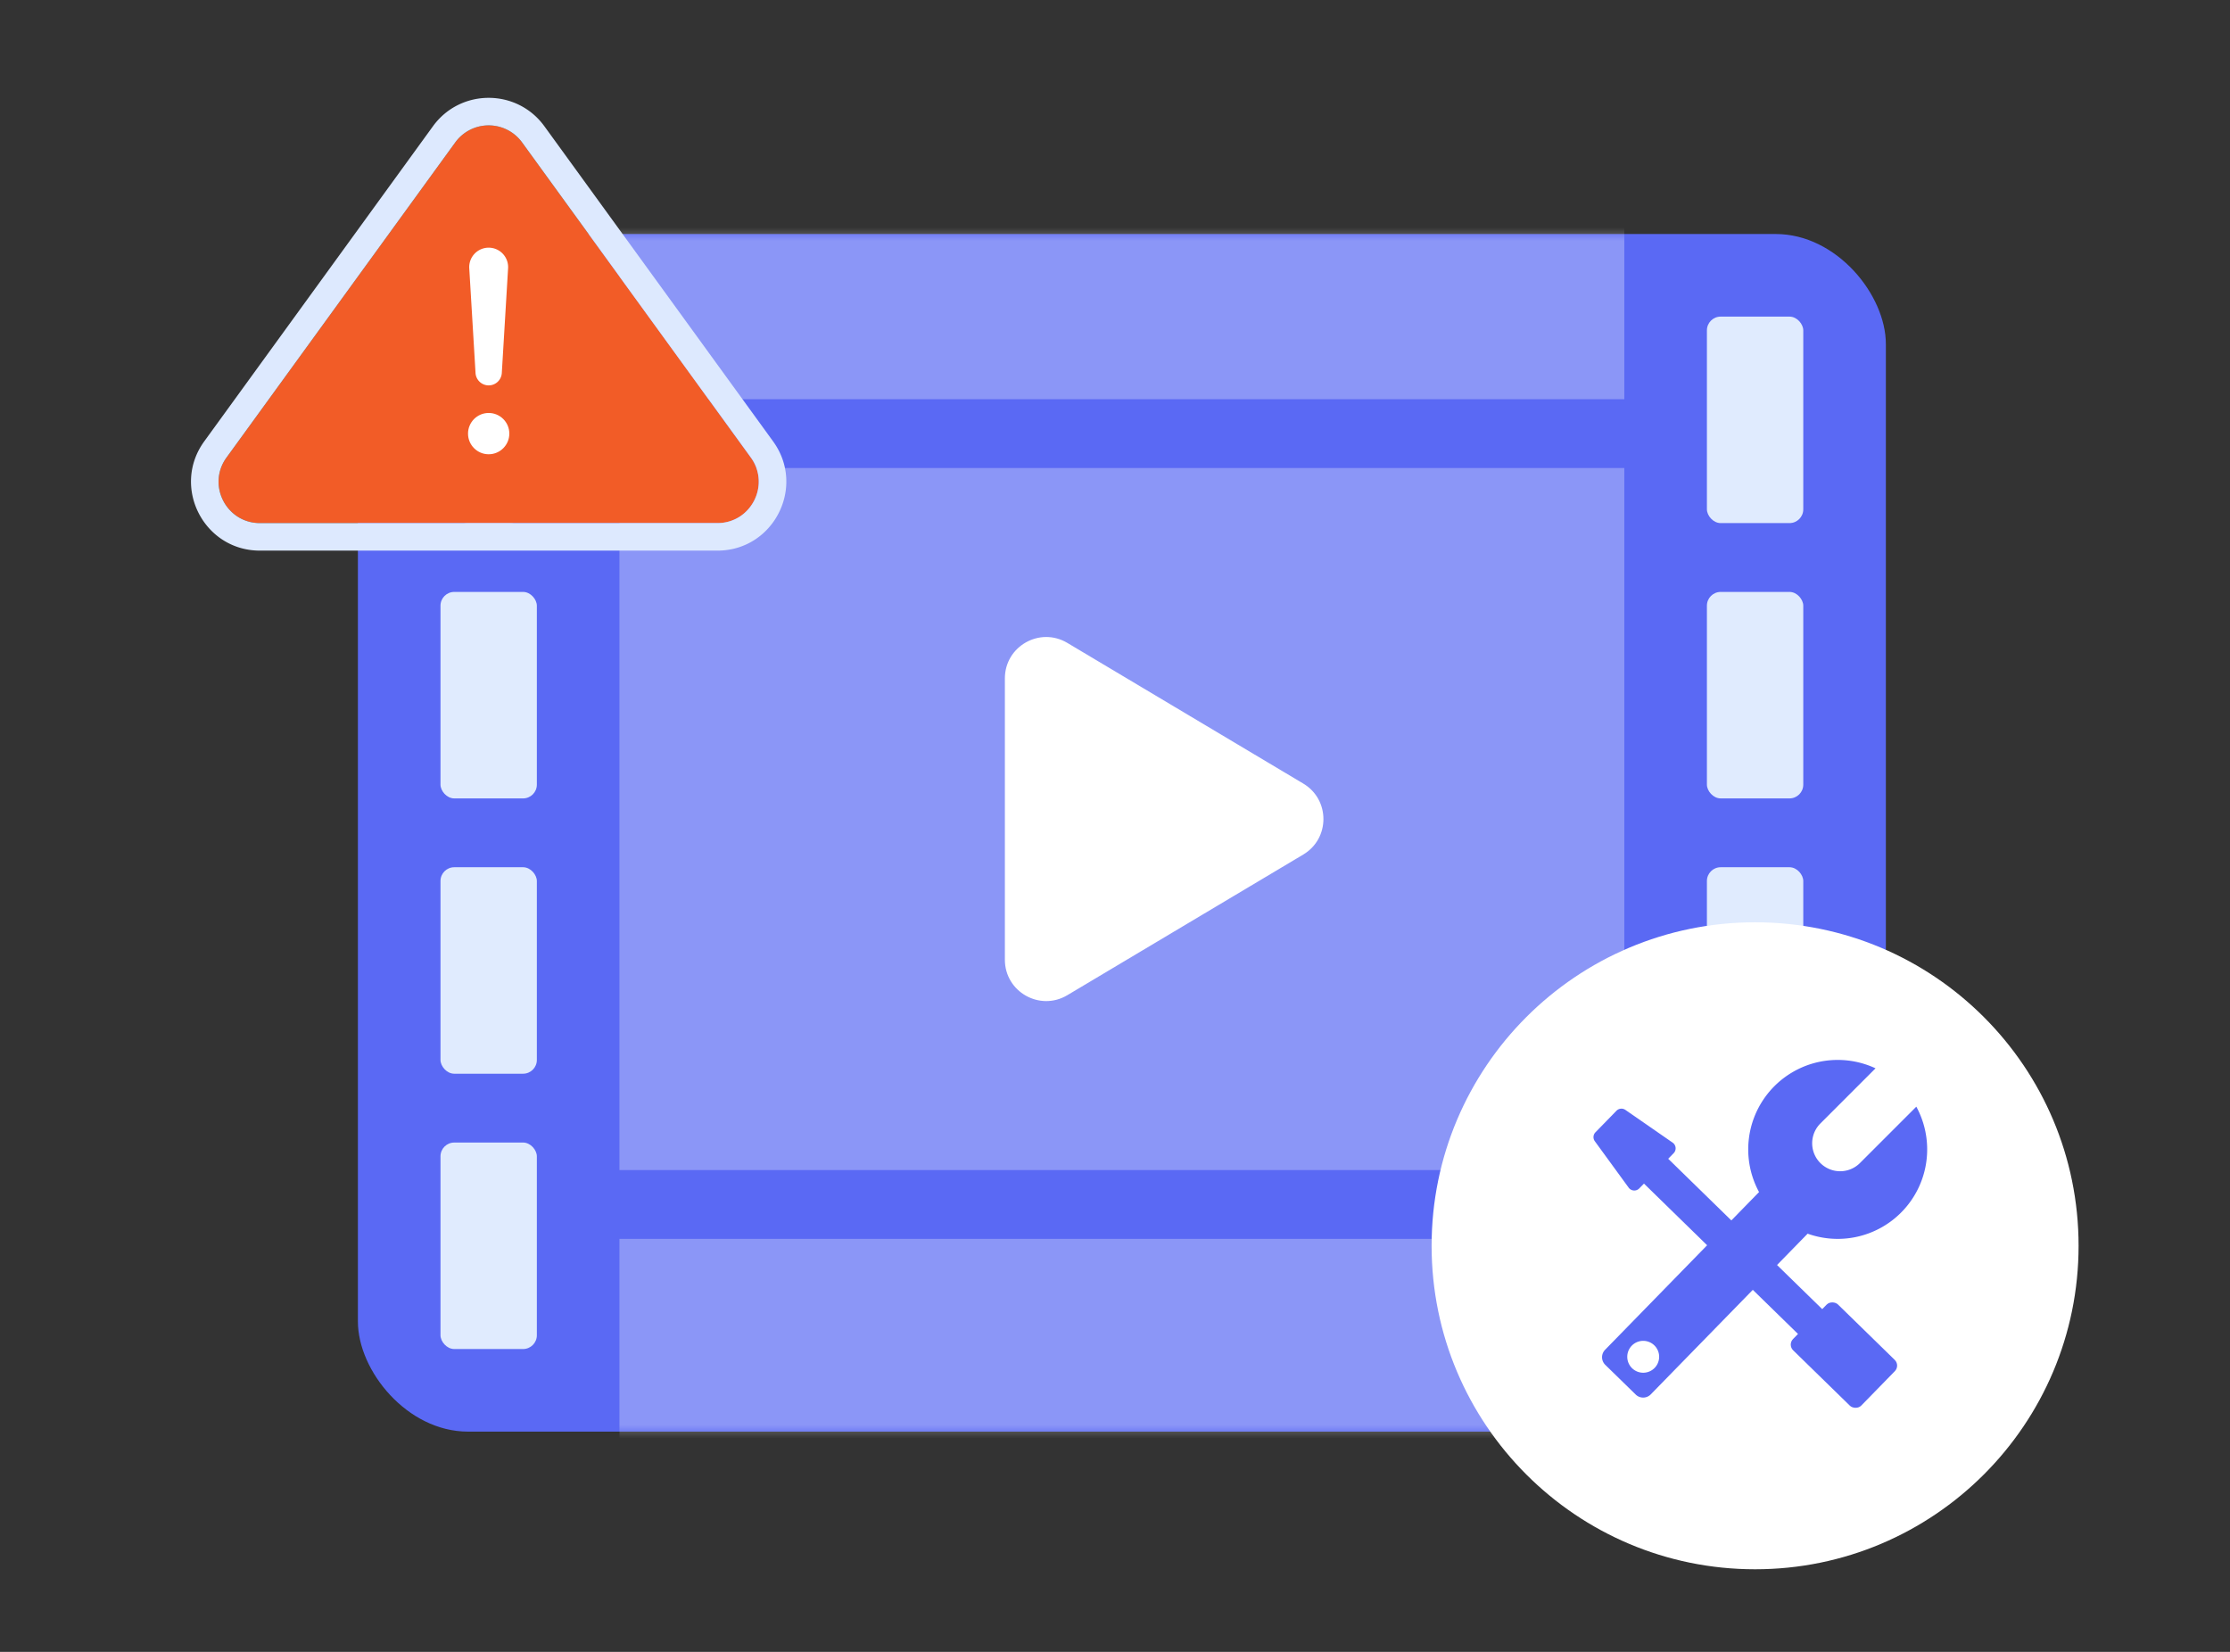
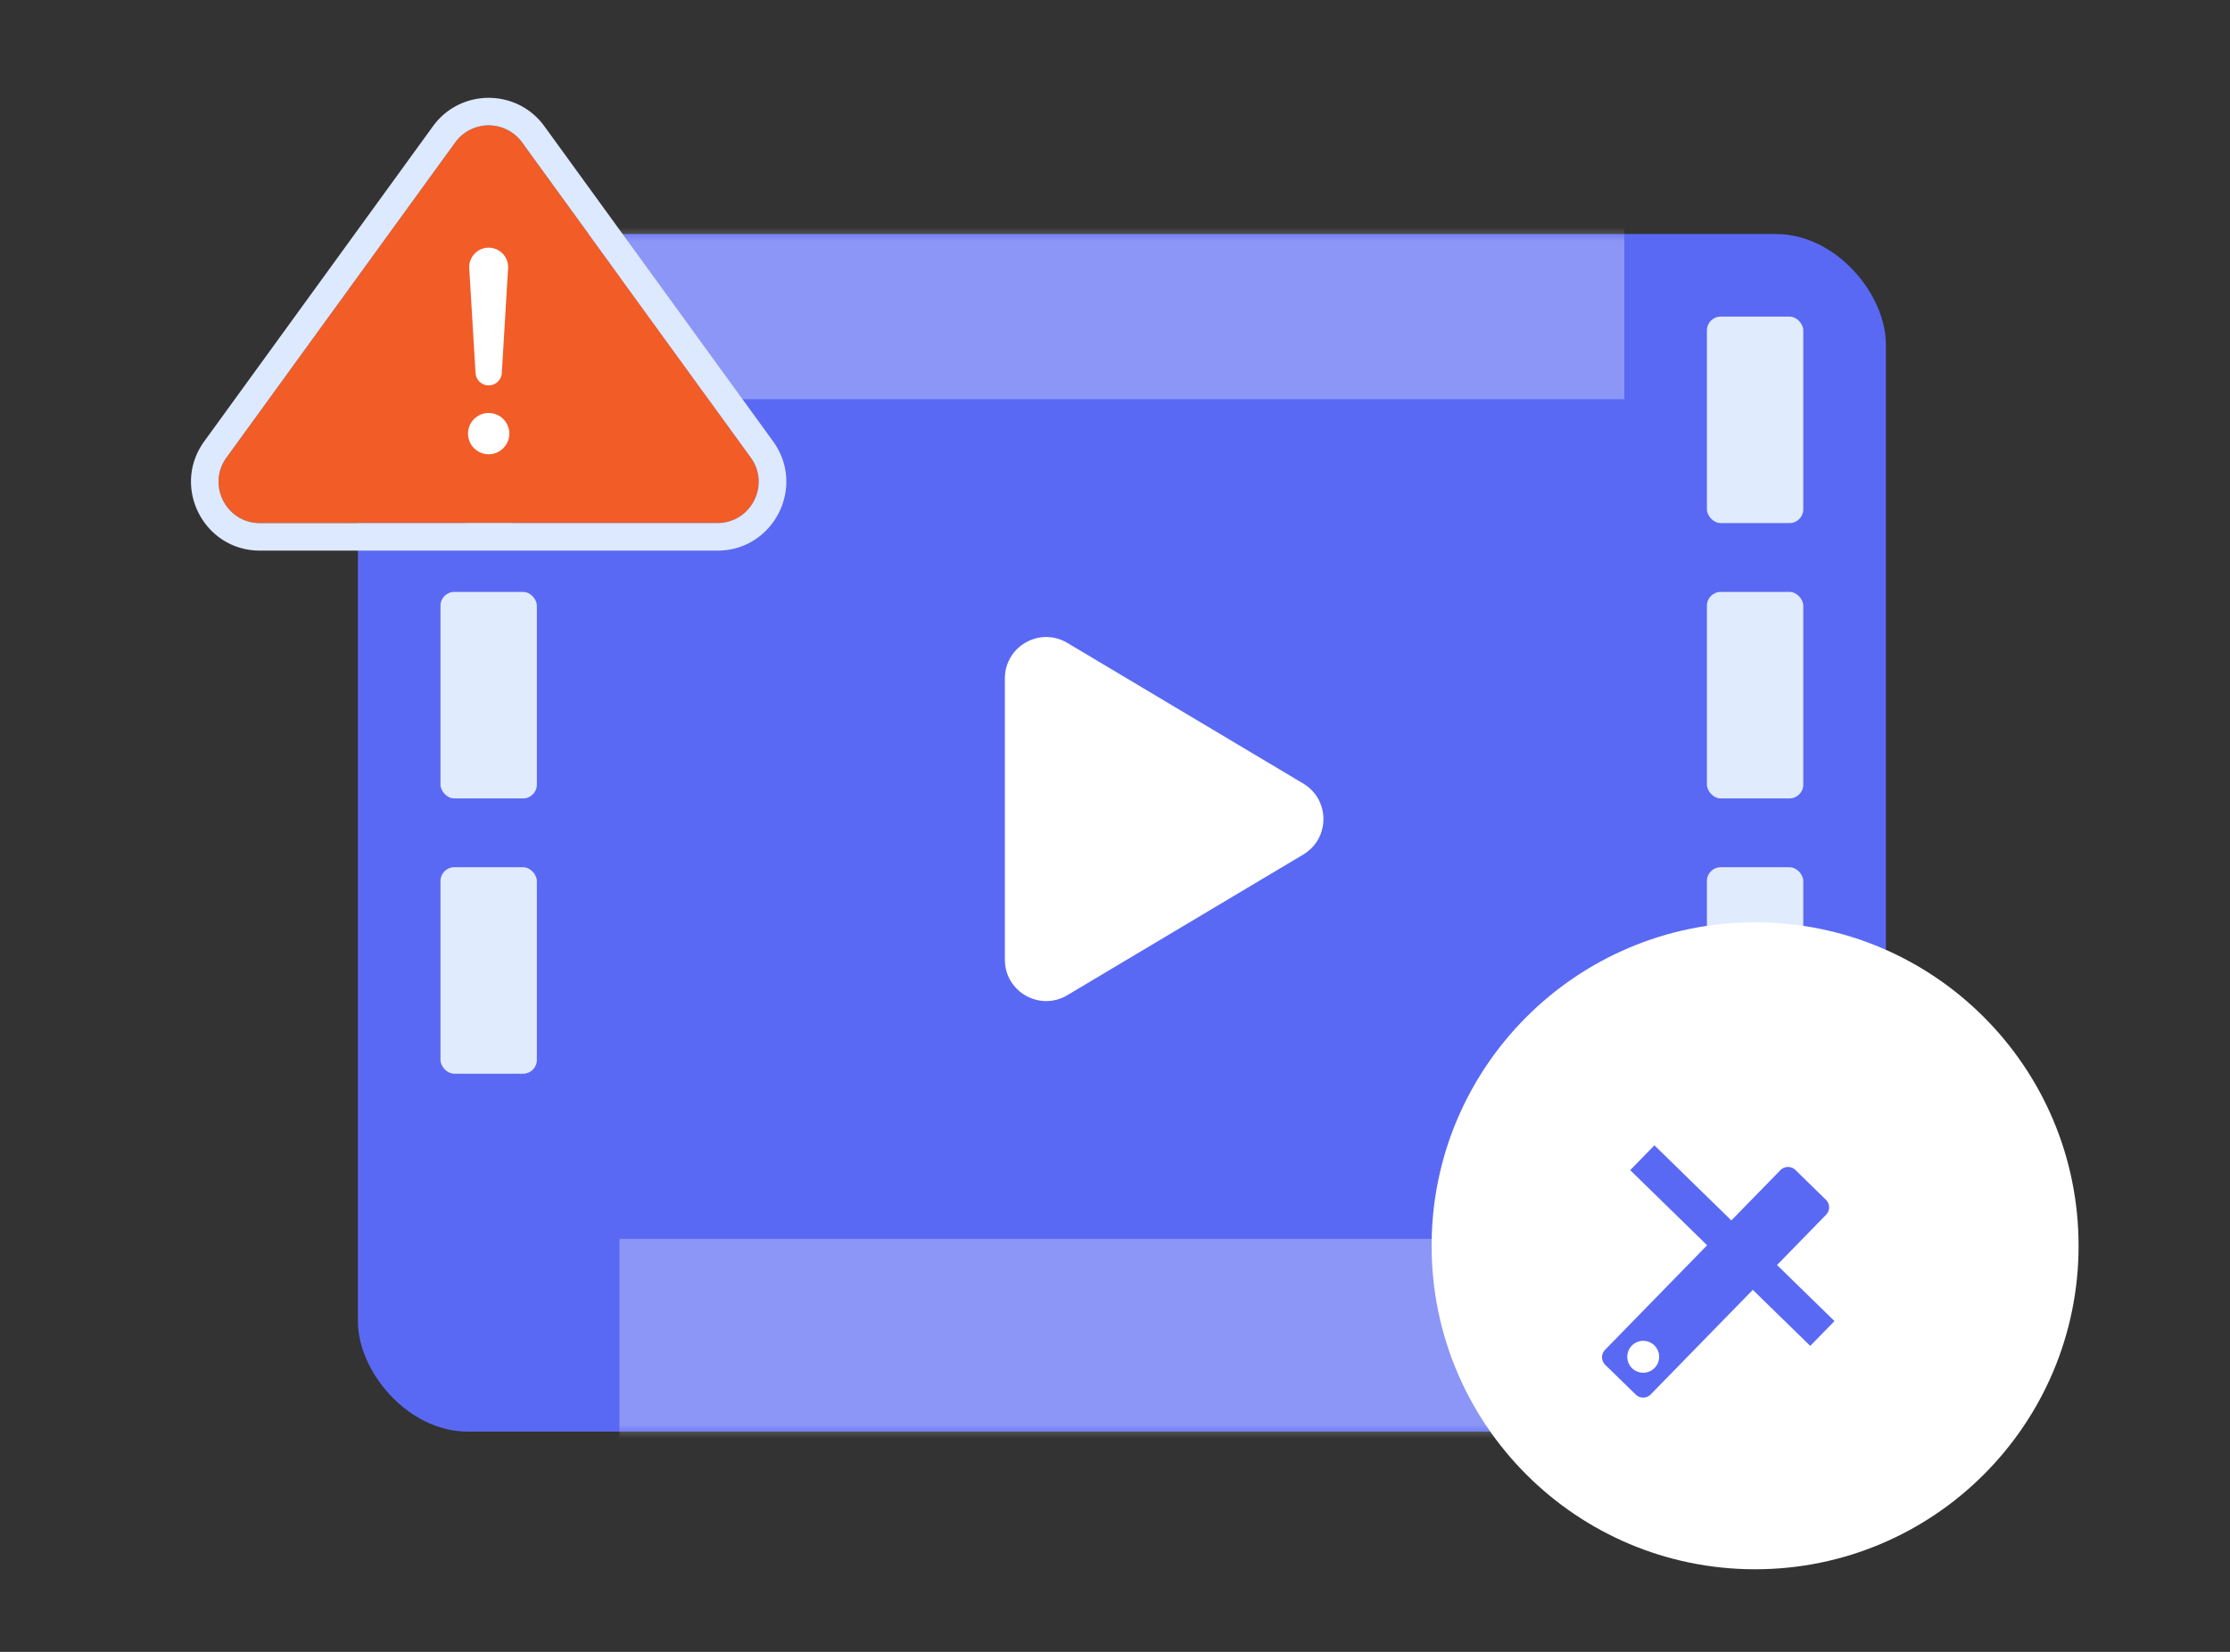
<svg xmlns="http://www.w3.org/2000/svg" width="162" height="120" fill="none">
  <rect width="100%" height="100%" fill="#333333" stroke="none" />
  <rect x="26" y="17" width="111" height="87" rx="8" fill="#5A69F4" />
-   <path fill="#fff" fill-opacity=".3" d="M45 34h73v51H45z" />
  <mask id="a" style="mask-type:alpha" maskUnits="userSpaceOnUse" x="26" y="17" width="111" height="87">
    <rect x="26" y="17" width="111" height="87" rx="8" fill="#5A69F4" />
  </mask>
  <g mask="url(#a)" fill="#fff" fill-opacity=".3">
    <path d="M45-6h73v35H45zM45 90h73v51H45z" />
  </g>
  <path d="M94.678 56.923c1.951 1.164 1.951 3.99 0 5.154L77.536 72.296c-2 1.192-4.536-.249-4.536-2.577V49.28c0-2.328 2.537-3.769 4.536-2.577l17.142 10.22Z" fill="#fff" />
  <rect x="124" y="23" width="7" height="15" rx="1" fill="#E0EBFE" />
  <rect x="32" y="23" width="7" height="15" rx="2" fill="#fff" />
  <rect x="124" y="43" width="7" height="15" rx="1" fill="#E0EBFE" />
  <rect x="32" y="43" width="7" height="15" rx="1" fill="#E0EBFE" />
  <rect x="124" y="63" width="7" height="15" rx="1" fill="#E0EBFE" />
  <rect x="32" y="63" width="7" height="15" rx="1" fill="#E0EBFE" />
  <rect x="124" y="83" width="7" height="15" rx="2" fill="#fff" />
-   <rect x="32" y="83" width="7" height="15" rx="1" fill="#E0EBFE" />
  <path d="M33.072 10.345a3 3 0 0 1 4.856 0l16.616 22.893C55.983 35.22 54.566 38 52.116 38H18.884c-2.45 0-3.867-2.779-2.428-4.762l16.616-22.893Z" fill="#F25C27" />
  <path fill-rule="evenodd" clip-rule="evenodd" d="m39.546 9.17 16.616 22.893C58.56 35.368 56.2 40 52.115 40H18.884c-4.084 0-6.446-4.632-4.047-7.937L31.453 9.17c1.997-2.75 6.097-2.75 8.093 0Zm-1.619 1.175a3 3 0 0 0-4.855 0L16.456 33.238C15.016 35.22 16.433 38 18.884 38h33.231c2.45 0 3.868-2.779 2.428-4.762L37.927 10.345Z" fill="#DDE9FE" />
  <path d="M34.09 19.497a1.413 1.413 0 1 1 2.82 0l-.456 7.605a.956.956 0 0 1-1.908 0l-.456-7.605Z" fill="#fff" />
  <circle cx="35.5" cy="31.5" r="1.5" fill="#fff" />
  <circle cx="127.5" cy="90.5" r="23.5" fill="#fff" />
-   <path fill-rule="evenodd" clip-rule="evenodd" d="M132.242 81.616a2.032 2.032 0 1 0 2.874 2.874l4.096-4.096a6.5 6.5 0 1 1-2.963-2.786l-4.007 4.008Z" fill="#5A69F4" />
  <path fill-rule="evenodd" clip-rule="evenodd" d="M116.602 98.056a.772.772 0 0 0 .014 1.093l2.212 2.159a.774.774 0 0 0 1.093-.013l12.736-13.048a.772.772 0 0 0-.014-1.092l-2.212-2.16a.773.773 0 0 0-1.093.013l-12.736 13.048Zm2.77 1.666a1.158 1.158 0 1 0 0-2.316 1.158 1.158 0 0 0 0 2.316Z" fill="#5A69F4" />
  <path fill="#5A69F4" d="m118.426 85.005 1.76-1.803 13.08 12.768-1.76 1.803z" />
-   <rect x="129.852" y="97.689" width="4.656" height="6.923" rx=".579" transform="rotate(-45.693 129.852 97.69)" fill="#5A69F4" />
-   <path d="M115.857 82.904a.505.505 0 0 1 .047-.65l1.525-1.563a.505.505 0 0 1 .649-.062l3.432 2.377a.505.505 0 0 1 .074.767l-2.499 2.56a.505.505 0 0 1-.769-.055l-2.459-3.374Z" fill="#5A69F4" />
</svg>